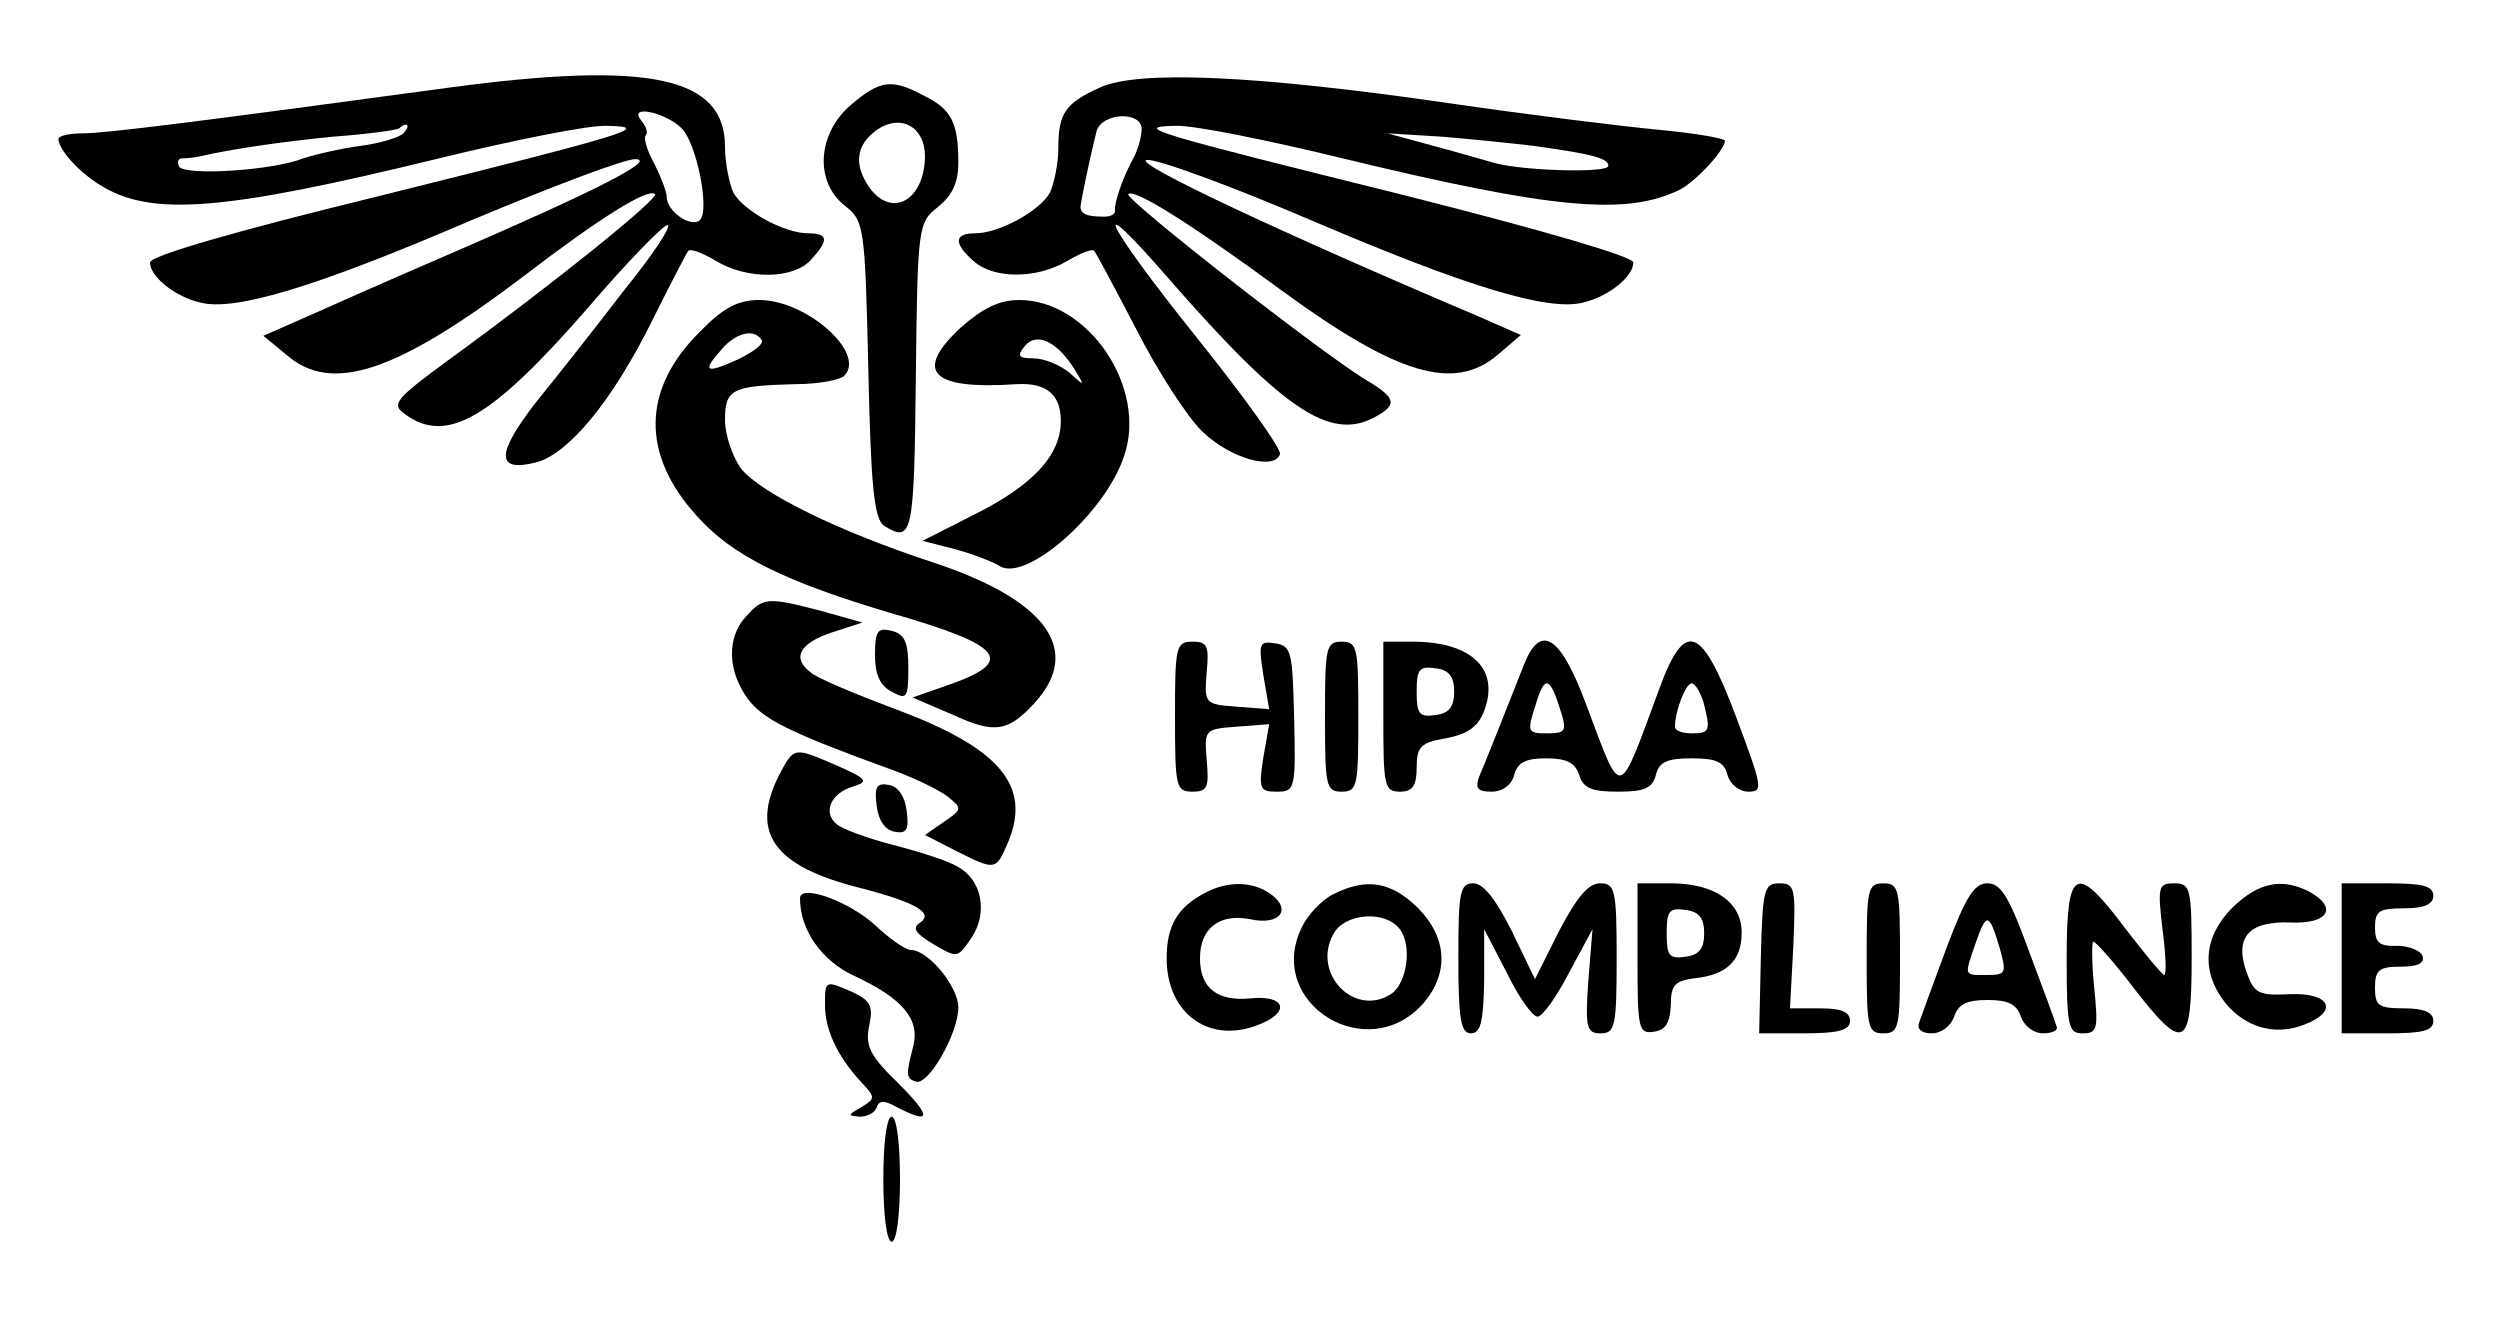
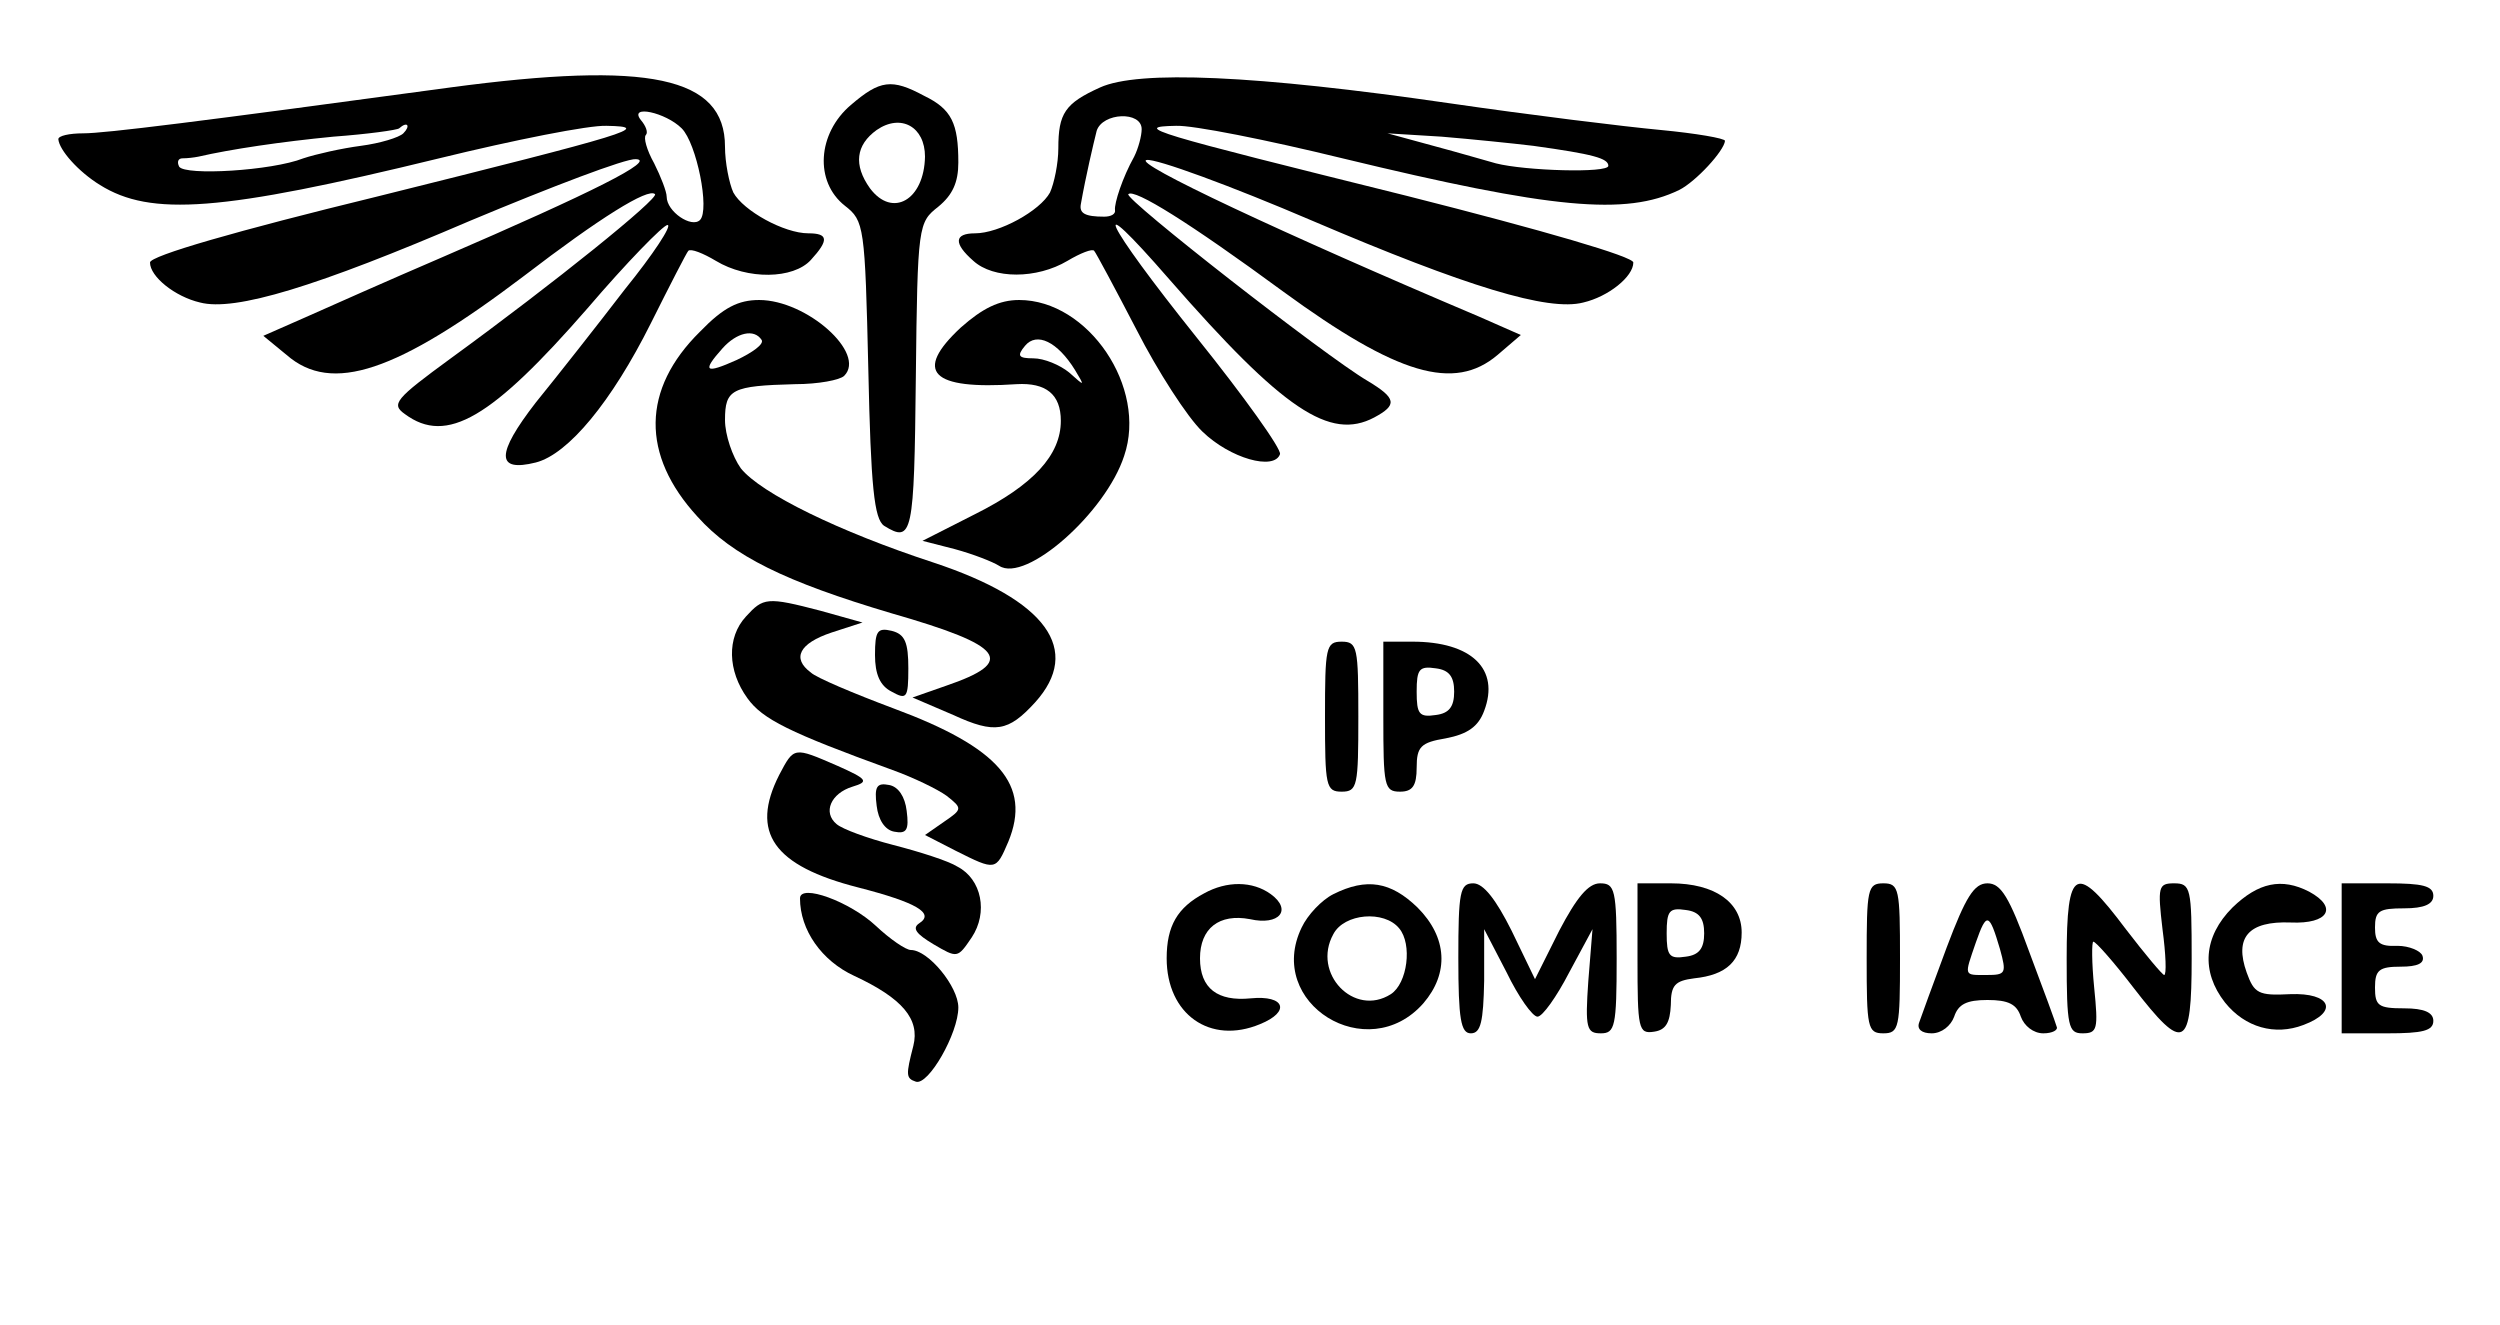
<svg xmlns="http://www.w3.org/2000/svg" version="1.0" width="300pt" height="159pt" viewBox="0 0 300 159" preserveAspectRatio="xMidYMid meet">
  <g transform="translate(0,159) scale(0.1,-0.1)" fill="#000000" stroke="none">
    <path d="M540 1485 c-302 -41 -414 -55 -440 -55 -17 0 -30 -3 -30 -7 1 -13 24 -39 50 -55 61 -38 145 -32 407 32 90 22 180 40 201 39 56 -1 29 -9 -276 -85 -168 -41 -272 -71 -272 -79 0 -17 30 -41 60 -48 42 -11 140 19 324 98 98 41 187 75 199 74 25 -1 -50 -39 -233 -118 -63 -27 -137 -60 -164 -72 l-50 -22 28 -23 c54 -47 132 -21 285 95 90 69 149 106 157 98 5 -5 -120 -106 -245 -197 -67 -49 -72 -55 -55 -67 50 -37 104 -5 219 127 47 55 91 100 96 100 6 0 -17 -35 -51 -77 -33 -43 -81 -104 -107 -136 -48 -62 -48 -84 0 -72 39 10 91 73 138 167 23 46 43 85 45 87 3 3 18 -3 33 -12 38 -23 93 -22 114 1 22 24 21 32 -3 32 -29 0 -78 27 -90 49 -5 11 -10 36 -10 55 0 84 -91 103 -330 71z m278 -49 c18 -18 34 -98 22 -110 -10 -10 -40 10 -40 28 0 6 -7 24 -15 40 -9 16 -13 31 -10 34 3 3 0 11 -6 18 -15 19 30 9 49 -10z m-334 -6 c-5 -5 -28 -12 -51 -15 -23 -3 -54 -10 -69 -15 -38 -15 -142 -21 -149 -10 -3 6 -1 10 4 10 6 0 14 1 19 2 39 9 100 18 162 24 41 3 77 8 79 10 10 9 14 3 5 -6z" />
    <path d="M1320 1485 c-42 -19 -50 -31 -50 -73 0 -18 -5 -42 -10 -53 -12 -22 -61 -49 -90 -49 -25 0 -26 -12 -2 -33 24 -22 76 -22 113 0 15 9 30 15 32 12 2 -2 25 -45 51 -95 25 -49 61 -105 79 -122 33 -32 86 -47 93 -27 2 6 -43 69 -100 140 -112 140 -133 185 -33 70 137 -157 193 -194 246 -166 28 15 27 23 -8 44 -51 30 -293 219 -287 224 7 7 73 -34 186 -117 137 -100 205 -120 257 -76 l28 24 -50 22 c-236 100 -417 185 -399 188 11 2 101 -31 199 -73 185 -79 283 -109 325 -98 30 7 60 31 60 48 0 7 -106 38 -272 80 -306 76 -331 83 -277 84 20 1 110 -17 200 -39 252 -61 340 -69 404 -38 20 10 54 47 55 59 0 3 -35 9 -77 13 -43 4 -157 18 -253 32 -234 34 -374 40 -420 19z m50 -50 c0 -8 -4 -23 -9 -33 -14 -25 -24 -56 -23 -64 1 -5 -5 -8 -13 -8 -23 0 -30 4 -28 15 6 34 15 72 19 88 7 22 54 24 54 2z m470 -20 c72 -10 90 -15 90 -24 0 -9 -100 -6 -135 3 -11 3 -45 13 -75 21 l-55 15 65 -4 c36 -3 85 -8 110 -11z" />
    <path d="M1021 1464 c-40 -34 -44 -92 -7 -121 23 -18 24 -24 28 -197 3 -140 7 -179 19 -187 34 -21 36 -11 38 178 2 184 3 186 27 205 17 14 24 29 24 53 0 47 -8 64 -41 80 -39 21 -53 19 -88 -11z m89 -62 c-1 -52 -39 -74 -66 -38 -20 28 -17 52 8 70 29 20 58 4 58 -32z" />
    <path d="M840 1192 c-70 -69 -71 -148 -3 -222 42 -47 105 -78 233 -116 136 -39 150 -58 65 -87 l-40 -14 49 -21 c50 -23 66 -20 98 15 57 63 14 123 -122 168 -113 37 -207 83 -231 113 -10 14 -19 40 -19 58 0 37 8 41 84 43 28 0 54 5 59 10 27 27 -45 91 -102 91 -25 0 -43 -9 -71 -38z m74 -10 c3 -5 -11 -15 -30 -24 -38 -17 -42 -14 -17 14 17 19 38 24 47 10z" />
    <path d="M1153 1197 c-57 -53 -36 -75 67 -68 35 2 53 -12 53 -44 0 -41 -33 -77 -103 -112 l-63 -32 39 -10 c22 -6 45 -15 53 -20 32 -21 128 64 150 132 28 82 -43 187 -126 187 -24 0 -44 -10 -70 -33z m137 -51 c12 -20 12 -20 -7 -3 -11 9 -30 17 -43 17 -18 0 -20 3 -10 15 14 17 39 5 60 -29z" />
    <path d="M895 850 c-23 -25 -22 -65 2 -98 18 -25 50 -41 174 -86 25 -9 54 -23 65 -31 19 -15 19 -16 -3 -31 l-23 -16 37 -19 c48 -24 48 -24 63 11 28 68 -11 113 -138 160 -48 18 -93 37 -99 43 -23 17 -14 35 25 48 l37 12 -50 14 c-65 17 -69 16 -90 -7z" />
    <path d="M1050 804 c0 -23 6 -37 20 -44 18 -10 20 -8 20 28 0 31 -4 41 -20 45 -17 4 -20 0 -20 -29z" />
-     <path d="M1410 730 c0 -84 1 -90 21 -90 18 0 20 5 17 38 -3 37 -2 37 36 40 l39 3 -7 -40 c-6 -38 -4 -41 16 -41 22 0 23 3 21 87 -2 81 -3 88 -23 91 -19 3 -20 0 -14 -38 l7 -41 -39 3 c-38 3 -39 3 -36 41 3 32 1 37 -17 37 -20 0 -21 -6 -21 -90z" />
    <path d="M1590 730 c0 -83 1 -90 20 -90 19 0 20 7 20 90 0 83 -1 90 -20 90 -19 0 -20 -7 -20 -90z" />
    <path d="M1660 730 c0 -83 1 -90 20 -90 15 0 20 7 20 29 0 25 5 30 35 35 26 5 39 14 46 33 19 50 -15 83 -86 83 l-35 0 0 -90z m85 30 c0 -18 -6 -26 -22 -28 -20 -3 -23 1 -23 28 0 27 3 31 23 28 16 -2 22 -10 22 -28z" />
-     <path d="M1829 793 c-15 -38 -45 -114 -54 -135 -5 -14 -2 -18 15 -18 13 0 24 8 27 20 4 15 14 20 38 20 25 0 35 -5 40 -20 5 -16 15 -20 47 -20 31 0 41 4 45 20 4 16 14 20 43 20 29 0 39 -4 43 -20 3 -11 14 -20 25 -20 18 0 17 5 -14 88 -42 112 -62 120 -93 35 -50 -135 -44 -134 -87 -20 -31 84 -55 100 -75 50z m45 -60 c6 -20 4 -23 -17 -23 -24 0 -25 1 -14 35 11 36 17 34 31 -12z m170 15 c9 -35 8 -38 -14 -38 -11 0 -20 3 -20 8 0 19 13 52 20 52 4 0 10 -10 14 -22z" />
    <path d="M935 660 c-35 -69 -7 -109 95 -135 70 -18 92 -31 73 -43 -9 -6 -3 -13 17 -25 29 -17 29 -17 46 8 20 30 12 70 -17 85 -11 7 -46 18 -77 26 -31 8 -61 19 -68 25 -17 14 -7 37 19 45 20 6 18 9 -18 25 -53 23 -52 23 -70 -11z" />
    <path d="M1052 623 c2 -17 10 -29 21 -31 15 -3 18 2 15 25 -2 17 -10 29 -21 31 -15 3 -18 -2 -15 -25z" />
    <path d="M1445 518 c-32 -17 -45 -39 -45 -78 0 -67 52 -104 112 -79 37 15 30 35 -11 31 -40 -4 -61 12 -61 48 0 36 23 54 60 47 35 -8 51 11 25 30 -22 16 -53 16 -80 1z" />
    <path d="M1600 517 c-14 -7 -31 -25 -38 -40 -44 -91 79 -167 146 -91 31 36 29 79 -7 115 -32 31 -61 36 -101 16z m79 -41 c16 -19 10 -66 -10 -79 -44 -28 -95 25 -69 72 13 25 61 29 79 7z" />
-     <path d="M1750 440 c0 -73 3 -90 15 -90 12 0 15 14 16 63 l0 62 27 -52 c14 -29 31 -53 37 -53 6 0 23 24 38 53 l28 52 -5 -62 c-4 -57 -2 -63 15 -63 17 0 19 8 19 90 0 83 -2 90 -20 90 -14 0 -28 -17 -49 -57 l-29 -58 -28 58 c-19 38 -34 57 -46 57 -16 0 -18 -10 -18 -90z" />
+     <path d="M1750 440 c0 -73 3 -90 15 -90 12 0 15 14 16 63 l0 62 27 -52 c14 -29 31 -53 37 -53 6 0 23 24 38 53 l28 52 -5 -62 c-4 -57 -2 -63 15 -63 17 0 19 8 19 90 0 83 -2 90 -20 90 -14 0 -28 -17 -49 -57 l-29 -58 -28 58 c-19 38 -34 57 -46 57 -16 0 -18 -10 -18 -90" />
    <path d="M1965 440 c0 -85 1 -91 20 -88 14 2 19 11 20 32 0 24 5 29 28 32 39 4 57 21 57 55 0 36 -32 59 -85 59 l-40 0 0 -90z m80 30 c0 -18 -6 -26 -22 -28 -20 -3 -23 1 -23 28 0 27 3 31 23 28 16 -2 22 -10 22 -28z" />
-     <path d="M2113 440 l-2 -90 55 0 c41 0 54 4 54 15 0 11 -11 15 -36 15 l-36 0 4 75 c3 70 2 75 -17 75 -18 0 -20 -7 -22 -90z" />
    <path d="M2240 440 c0 -83 1 -90 20 -90 19 0 20 7 20 90 0 83 -1 90 -20 90 -19 0 -20 -7 -20 -90z" />
    <path d="M2336 453 c-16 -43 -31 -84 -33 -90 -3 -8 3 -13 15 -13 12 0 23 9 27 20 5 15 15 20 40 20 25 0 35 -5 40 -20 4 -11 15 -20 27 -20 11 0 18 4 16 8 -1 4 -16 45 -33 90 -24 66 -34 82 -50 82 -16 0 -26 -16 -49 -77z m64 -2 c8 -29 7 -31 -16 -31 -28 0 -27 -2 -13 39 13 37 16 36 29 -8z" />
    <path d="M2480 440 c0 -82 2 -90 19 -90 18 0 19 5 14 55 -3 30 -3 55 -1 55 3 0 25 -25 48 -55 61 -79 70 -74 70 35 0 84 -1 90 -21 90 -19 0 -20 -4 -14 -55 4 -30 5 -55 2 -55 -2 0 -23 25 -46 55 -60 80 -71 75 -71 -35z" />
    <path d="M2679 501 c-35 -35 -38 -77 -9 -114 24 -30 60 -40 94 -27 43 16 33 39 -16 37 -38 -2 -43 1 -52 26 -15 42 2 62 53 60 45 -2 57 18 22 37 -33 17 -61 11 -92 -19z" />
    <path d="M2810 440 l0 -90 55 0 c42 0 55 3 55 15 0 10 -11 15 -35 15 -31 0 -35 3 -35 25 0 21 5 25 31 25 20 0 29 4 26 13 -2 6 -16 12 -30 12 -22 -1 -27 4 -27 22 0 20 5 23 35 23 24 0 35 5 35 15 0 12 -13 15 -55 15 l-55 0 0 -90z" />
    <path d="M960 512 c0 -38 26 -75 65 -93 58 -27 79 -52 71 -84 -9 -35 -9 -39 3 -43 15 -5 51 58 51 89 0 25 -36 69 -57 69 -6 0 -25 13 -42 29 -31 29 -91 51 -91 33z" />
-     <path d="M990 384 c0 -29 14 -60 42 -91 19 -20 19 -21 1 -32 -16 -9 -16 -10 -1 -11 9 0 18 5 20 11 3 9 9 9 25 0 41 -21 41 -11 1 29 -34 33 -40 45 -35 69 5 23 2 30 -19 40 -34 15 -34 15 -34 -15z" />
-     <path d="M1060 175 c0 -43 4 -75 10 -75 6 0 10 32 10 75 0 43 -4 75 -10 75 -6 0 -10 -32 -10 -75z" />
  </g>
</svg>